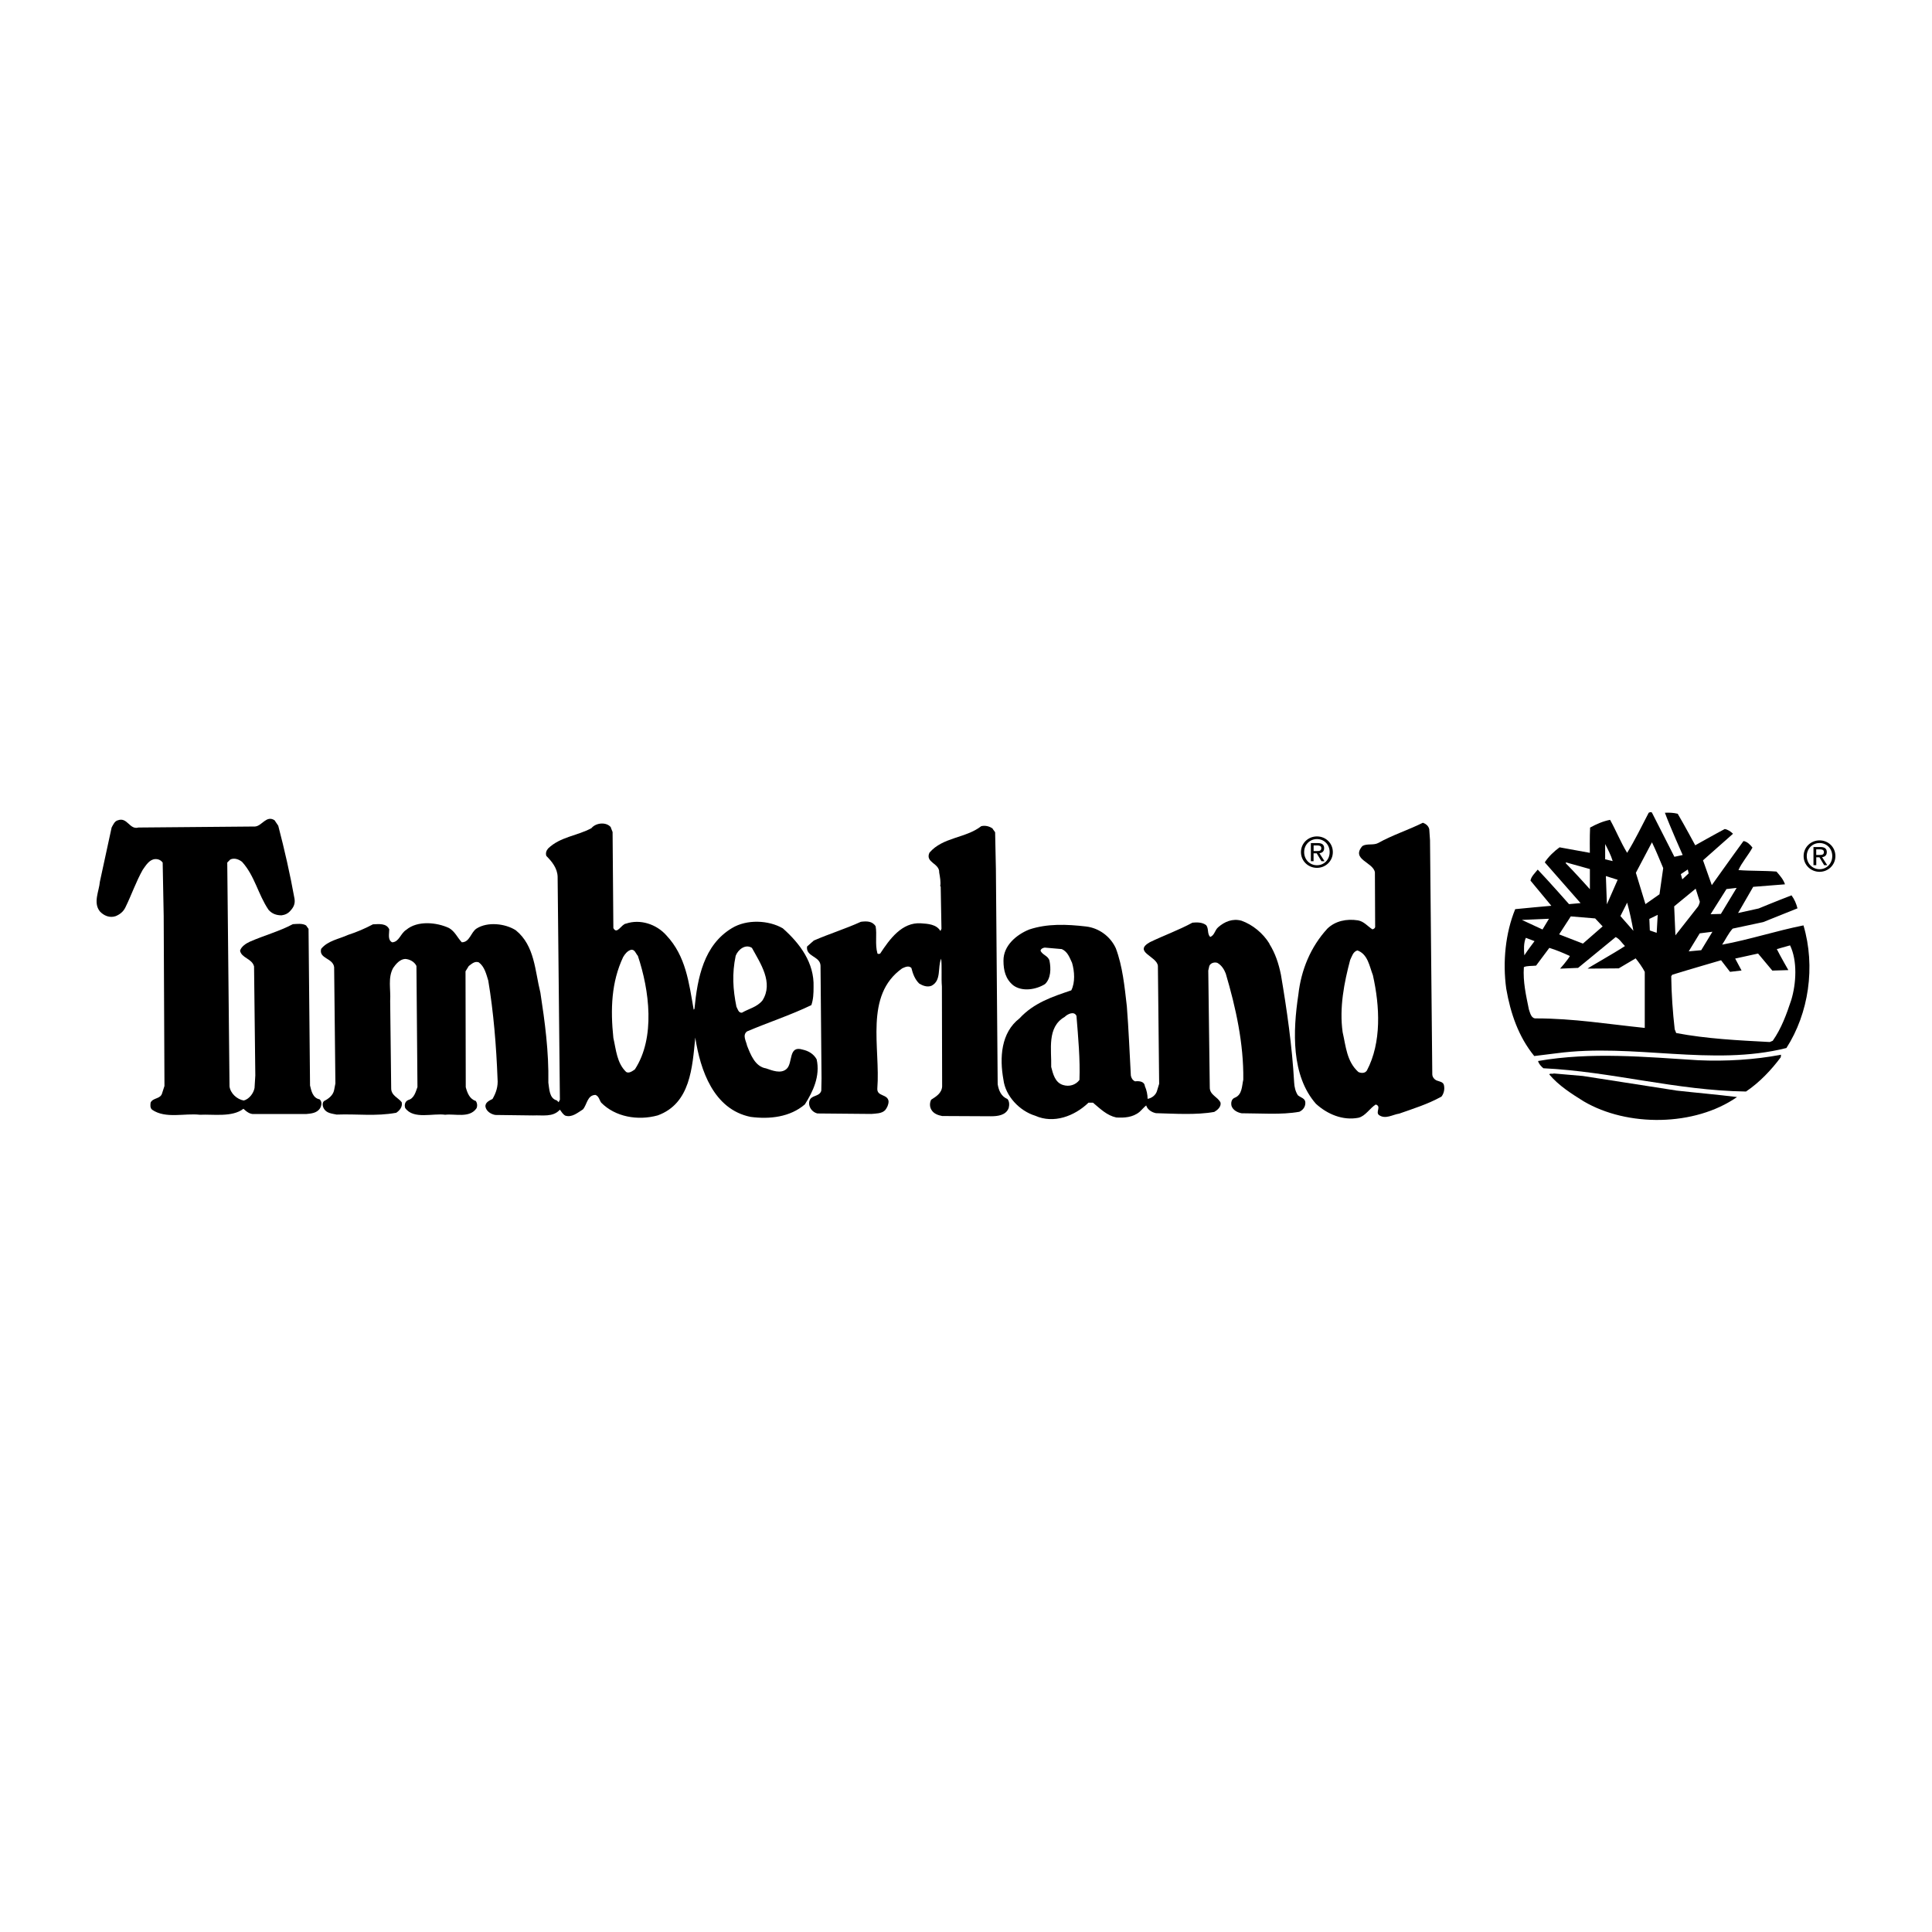
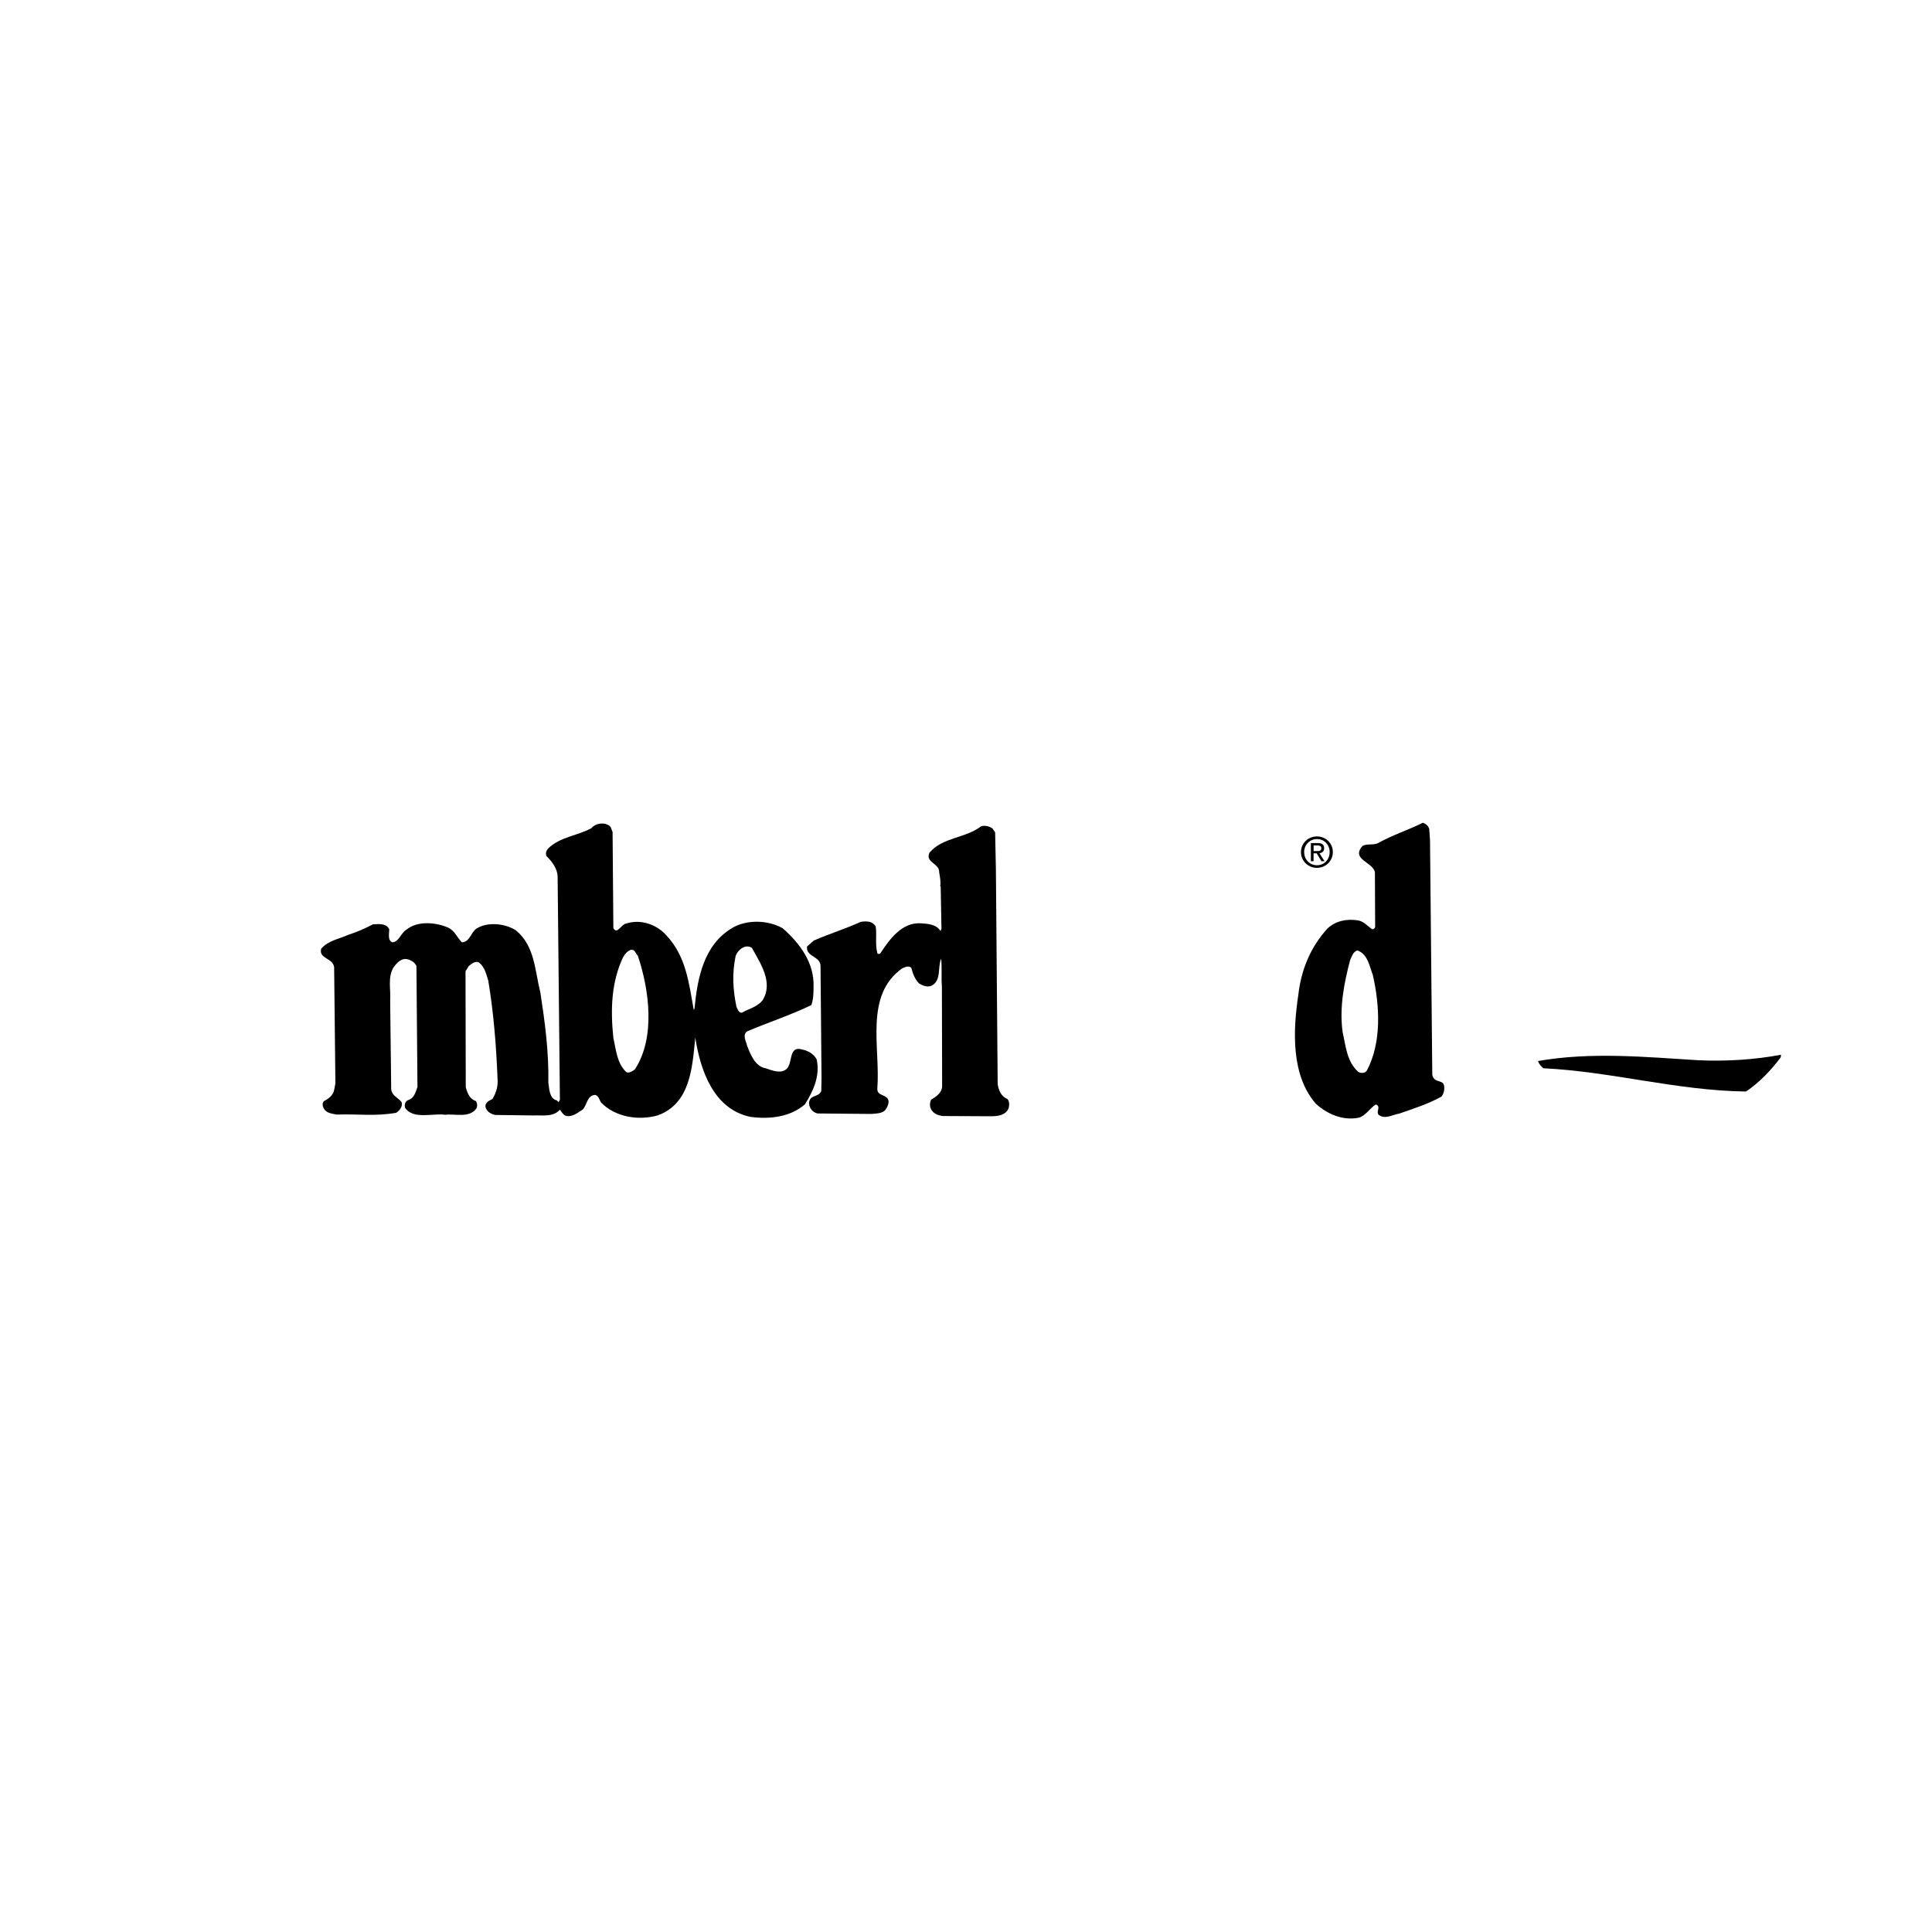
<svg xmlns="http://www.w3.org/2000/svg" id="uuid-0b220847-b5d7-477f-9d5a-d15491edfbb5" viewBox="0 0 400 400">
  <defs>
    <style>.uuid-d81c9185-2021-4eb6-ad14-c670327d6be9{fill:#000;stroke-width:0px;}</style>
  </defs>
  <g id="uuid-d2177823-1472-4a4f-a9bf-8988138a47e6">
-     <path class="uuid-d81c9185-2021-4eb6-ad14-c670327d6be9" d="M373.42,177.24c0-1.86,1.51-3.25,3.3-3.25s3.28,1.38,3.28,3.25-1.51,3.26-3.28,3.26-3.3-1.38-3.3-3.26ZM376.72,179.96c1.47,0,2.63-1.15,2.63-2.72s-1.16-2.7-2.63-2.7-2.65,1.16-2.65,2.7,1.17,2.72,2.65,2.72ZM376.03,179.12h-.57v-3.75h1.43c.89,0,1.33.33,1.33,1.06,0,.67-.43.97-.98,1.04l1.07,1.65h-.64l-.98-1.63h-.65v1.63h0ZM376.71,177.01c.49,0,.91-.03.91-.61,0-.46-.42-.55-.82-.55h-.77v1.16h.68Z" />
-     <path class="uuid-d81c9185-2021-4eb6-ad14-c670327d6be9" d="M269.35,176.42c0-1.86,1.51-3.25,3.31-3.25s3.29,1.38,3.29,3.25-1.51,3.26-3.29,3.26-3.31-1.38-3.31-3.26ZM272.66,179.14c1.47,0,2.63-1.15,2.63-2.72s-1.16-2.7-2.63-2.7-2.65,1.16-2.65,2.7,1.16,2.72,2.65,2.72ZM271.97,178.3h-.57v-3.75h1.43c.89,0,1.32.33,1.32,1.06,0,.67-.42.97-.98,1.04l1.06,1.65h-.64l-.98-1.63h-.65v1.63ZM272.65,176.2c.49,0,.91-.03.91-.61,0-.46-.42-.55-.82-.55h-.77v1.16h.68Z" />
-     <path class="uuid-d81c9185-2021-4eb6-ad14-c670327d6be9" d="M57.61,170.96c1.3,4.97,2.44,9.99,3.37,15.13.16,1.04-.21,1.76-.83,2.44-.52.62-1.14.88-1.86.98-1.04,0-1.97-.31-2.69-1.14-2.18-3.21-2.85-7.04-5.49-9.94-.67-.52-1.61-.88-2.44-.47l-.62.62.47,46.37c.21,1.45,1.55,2.65,2.95,2.9,1.14-.31,2.02-1.5,2.23-2.59l.16-2.59-.26-22.58c-.42-1.65-2.59-1.71-2.9-3.26.26-.88,1.24-1.5,2.02-1.86,2.95-1.3,6.06-2.12,8.91-3.63.88-.05,1.97-.21,2.74.26l.51.72.31,32.43c.26,1.09.57,2.59,1.97,2.85.57.47.42,1.3.1,1.86-.67,1.04-1.92,1.09-2.9,1.19h-10.78c-.88.05-1.56-.52-2.18-1.09-2.33,1.81-6.32,1.09-9.01,1.24-3.16-.37-7.1.88-9.89-1.04-.47-.37-.37-1.09-.31-1.5.52-1.04,2.07-.67,2.39-1.97l.47-1.45-.16-35.22-.21-11.03c-.37-.51-.93-.77-1.6-.72-1.19.1-1.92,1.35-2.54,2.23-1.4,2.49-2.33,5.23-3.58,7.77-.42.88-1.14,1.45-2.02,1.81-1.24.42-2.44-.1-3.26-.98-1.45-1.81-.16-4.2,0-6.16l2.43-11.21c.31-.57.62-1.34,1.3-1.5,1.97-.72,2.39,2.02,4.25,1.5l24.14-.21c1.45-.1,2.33-2.39,4.04-1.3l.77,1.14Z" />
+     <path class="uuid-d81c9185-2021-4eb6-ad14-c670327d6be9" d="M269.35,176.42c0-1.86,1.51-3.25,3.31-3.25s3.29,1.38,3.29,3.25-1.51,3.26-3.29,3.26-3.31-1.38-3.31-3.26M272.66,179.14c1.47,0,2.63-1.15,2.63-2.72s-1.16-2.7-2.63-2.7-2.65,1.16-2.65,2.7,1.16,2.72,2.65,2.72ZM271.97,178.3h-.57v-3.75h1.43c.89,0,1.32.33,1.32,1.06,0,.67-.42.97-.98,1.04l1.06,1.65h-.64l-.98-1.63h-.65v1.63ZM272.65,176.2c.49,0,.91-.03.91-.61,0-.46-.42-.55-.82-.55h-.77v1.16h.68Z" />
    <path class="uuid-d81c9185-2021-4eb6-ad14-c670327d6be9" d="M205.51,171.59l.52.72.16,7.67.37,44.5c.21,1.24.67,2.49,2.02,3.06.42.47.42,1.24.26,1.86-.57,1.5-2.23,1.71-3.67,1.71l-10.11-.05c-.83-.16-1.76-.47-2.23-1.3-.37-.62-.37-1.4-.05-2.07,1.04-.67,2.18-1.35,2.28-2.74l-.05-20.72c-.16-1.71.05-4.14-.16-5.75-.77,1.86.1,4.51-1.97,5.6-.88.37-1.81,0-2.54-.42-.93-.88-1.35-2.07-1.65-3.26-.57-.57-1.35-.16-1.92.1-7.87,5.6-4.46,16.42-5.13,24.86-.1,1.71,2.12,1.09,2.33,2.64,0,.72-.31,1.35-.72,1.86-.72.72-1.92.68-2.86.77l-11.14-.1c-.72-.16-1.35-.72-1.6-1.4-.21-.51-.21-1.24.21-1.71.67-.68,1.86-.51,2.18-1.61l.05-2.53-.21-23.37c-.1-1.97-3.06-1.81-2.79-3.94l1.4-1.24c3.21-1.4,6.58-2.44,9.74-3.88,1.19-.16,2.39-.16,3.06.93.31,1.71-.16,3.73.37,5.6.1.21.42.1.57.05,1.97-3,4.51-6.53,8.44-6.27,1.5.1,3.21.21,4.04,1.6l.21-.47-.16-8.76-.1-.05c.16-.83-.05-1.92-.21-2.85.1-1.92-2.95-2.02-2.02-4.09,2.79-3.26,7.46-2.95,10.73-5.49.88-.21,1.76.05,2.39.52l-.03.02Z" />
-     <path class="uuid-d81c9185-2021-4eb6-ad14-c670327d6be9" d="M346.67,177.39l1.71-.37s-2.59-5.8-3.68-8.75c.93-.05,1.81,0,2.65.21,1.3,2.19,3.63,6.53,3.63,6.53,0,0,4.04-2.28,6.11-3.37.62.1,1.24.51,1.71.98l-6.21,5.5,1.82,5.14s4.39-6.18,6.56-9.13c.77.1,1.4.77,1.86,1.35-.88,1.61-2.23,3.11-2.9,4.66,2.65.21,5.28.1,7.87.31.67.77,1.45,1.65,1.76,2.64l-6.58.52-3.13,5.42,4.26-.94s3.32-1.38,6.8-2.72c.62.83.98,1.71,1.24,2.69l-7.1,2.85-6.32,1.35c-.93,1.04-1.45,2.23-2.18,3.32,5.65-1.04,11.14-2.85,16.84-3.99,2.53,8.55,1.09,18.19-3.53,25.39-15.38,3.88-31.71-1.04-47.6,1.09l-4.61.57c-3.26-3.99-4.92-8.85-5.8-13.94-.77-5.55-.16-11.55,1.86-16.47.46-.07,7.48-.7,7.48-.7l-4.32-5.21c.16-.88.93-1.56,1.5-2.28,2.25,2.35,6.48,7.15,6.48,7.15l2.39-.21-7.41-8.44c.72-1.14,1.97-2.33,3.06-3.11l6.27,1.14s-.05-3.37.05-5.23c1.3-.72,2.74-1.34,4.14-1.6,1.24,2.23,2.18,4.61,3.53,6.83,1.6-2.59,3-5.49,4.46-8.29.16-.1.47-.21.67-.05l4.66,9.17h.02ZM342.02,174.39l-3.33,6.31,1.98,6.49,2.91-2.04.77-5.42c-.77-1.81-1.51-3.67-2.33-5.34ZM332.33,174.75v3.16l1.56.37c-.36-1.24-.98-2.39-1.56-3.53ZM324.19,178.53v.21c1.65,1.65,4.98,5.36,4.98,5.36v-4.17l-4.98-1.39h0ZM349.45,180.01l-1.45.97.3,1.08,1.32-1.23-.18-.81h0ZM332.48,181.38l.21,5.85,2.23-5.08-2.44-.77ZM359.55,183.83l-2.1.24-3.29,5.21,2.13-.06,3.26-5.39ZM346.62,187.64l.26,6.01,4.51-5.75c.41-.43.54-1.2.54-1.2l-.86-2.71-4.45,3.66h0ZM336.89,186.87l-1.4,2.79,2.69,3.06c-.37-2.02-.77-3.94-1.3-5.85h0ZM343.21,189.41l-1.73.84.1,2.39,1.42.49.21-3.73h0ZM325.22,189.72l-2.42,3.73,4.93,1.91,4.08-3.56-1.55-1.65-5.04-.42h0ZM315.09,190.46l4.27,1.98,1.34-2.22-5.62.24h0ZM351.91,193.24l-2.28,3.73,2.59-.24,2.32-3.82-2.63.33h0ZM334.5,194.02l-7.77,6.37-3.73.16s1.51-1.69,2.03-2.62c-1.35-.62-2.86-1.26-4.26-1.68l-2.74,3.67c-.88.1-1.86,0-2.53.31-.21,3.06.46,5.9,1.04,8.76.26.72.47,1.97,1.55,1.86,7.67,0,14.87,1.19,22.44,1.97v-11.61c-.37-.77-1.37-2.18-1.89-2.79l-3.5,2.07-6.43.05c-.05-.1,5.28-3.06,7.72-4.67-.67-.67-1.09-1.45-1.92-1.86h0ZM315.91,194.17c-.47,1.04-.42,2.53-.31,3.62.62-.98,2.11-2.94,2.11-2.94l-1.79-.68h0ZM370.61,195.73l-2.74.77c.72,1.45,2.39,4.35,2.39,4.35l-3.32.1-2.95-3.53c-1.45.31-4.74,1.04-4.74,1.04l1.32,2.47-2.39.28-1.85-2.4s-6.79,1.97-10.11,3l-.21.31c.05,3.73.31,7.41.72,10.99l.31.77c6.32,1.19,12.69,1.51,19.37,1.86l.62-.26c1.81-2.59,2.85-5.49,3.83-8.44,1.04-3.42,1.3-8.13-.26-11.34h0Z" />
    <path class="uuid-d81c9185-2021-4eb6-ad14-c670327d6be9" d="M126.46,171.33l.37.93.16,19.89c.77,1.45,1.65-.83,2.64-.93,2.9-.98,6.27.1,8.34,2.44,4.04,4.3,4.66,9.79,5.65,15.38l.16-.16c.62-6.43,1.92-13.22,7.77-16.73,3.06-1.86,7.57-1.66,10.52.05,3.63,3.21,6.53,7.2,6.37,12.12,0,1.4-.05,2.59-.46,3.78-4.3,2.07-8.91,3.57-13.31,5.44-1.04.77-.16,2.07,0,2.95.72,1.81,1.65,4.35,3.94,4.71,1.24.42,3.06,1.19,4.25.1,1.35-1.24.31-4.92,3.32-3.99,1.19.26,2.28.88,2.9,2.02.77,3.47-.77,6.68-2.44,9.32-3.06,2.64-7.3,3.11-11.24,2.59-7.67-1.56-10.41-9.69-11.45-16.42-.62,6.16-.98,13.63-7.77,16.11-4.14,1.14-8.81.31-11.71-2.64-.37-.51-.47-1.35-1.19-1.6-1.71.05-1.71,1.97-2.59,3-1.09.67-2.23,1.71-3.63,1.3-.51-.26-.83-.83-1.14-1.24-1.45,1.61-3.58,1.09-5.55,1.19l-7.83-.1c-.88-.16-1.81-.72-2.02-1.65-.16-.93.83-1.35,1.45-1.66.72-1.24,1.19-2.59,1.04-4.2-.26-6.84-.83-13.78-1.92-20.31-.42-1.35-.77-2.9-1.97-3.78-.88-.31-1.51.37-2.07.77l-.67,1.09.05,23.99c.31,1.14.77,2.44,2.07,2.85.31.42.37,1.04.16,1.51-1.45,2.12-4.46,1.09-6.48,1.35-2.54-.37-6.58,1.04-8.29-1.4-.21-.63-.05-1.35.62-1.65,1.24-.31,1.56-1.72,1.92-2.69l-.21-25.07c-.42-.88-1.4-1.4-2.33-1.45-1.09.05-1.92,1.04-2.49,1.86-1.14,2.07-.47,4.41-.62,6.83l.21,18.03c-.05,1.56,1.5,2.02,2.18,2.95.21.93-.42,1.71-1.14,2.18-4.3.77-7.97.21-12.33.37-.98-.21-2.12-.26-2.69-1.3-.21-.42-.37-1.14.1-1.51.93-.47,1.86-1.19,2.07-2.28l.26-1.35-.26-24.09c-.26-1.92-3.21-1.71-2.69-3.78,1.4-1.71,3.67-2.02,5.6-2.9,1.76-.57,3.47-1.3,5.13-2.18,1.24-.05,2.79-.26,3.37,1.04,0,.93-.37,2.23.62,2.69,1.45-.1,1.71-1.86,2.9-2.59,2.33-1.97,6.32-1.56,8.86-.37,1.24.72,1.71,1.97,2.64,2.95,1.65,0,1.86-2.07,3.06-2.85,2.28-1.45,5.95-1.04,8.13.37,3.94,3.21,3.94,8.39,5.08,12.9.93,6.06,1.76,12.17,1.65,18.65.21,1.24.16,3.26,1.76,3.67l.37.37.26-.52-.47-46.16c-.05-1.76-1.19-3.16-2.33-4.3-.21-.57,0-1.14.37-1.56,2.54-2.44,6.01-2.59,8.96-4.2.93-1.14,3.11-1.35,4.04-.16v.03ZM152.31,197.91c-.77,3.67-.57,6.94.16,10.52.26.47.42,1.3,1.14,1.24,1.4-.83,3.11-1.14,4.25-2.54,2.33-3.67-.42-7.67-2.18-10.88-1.35-.88-2.9.37-3.37,1.65h0ZM130.61,196.66c-.72.21-1.24.88-1.6,1.5-2.44,5.18-2.64,10.78-2.02,16.73.57,2.49.72,5.18,2.64,7.04.57.37,1.3-.16,1.81-.52,4.3-6.58,3-16.42.62-23.52-.42-.42-.62-1.4-1.45-1.24h0Z" />
    <path class="uuid-d81c9185-2021-4eb6-ad14-c670327d6be9" d="M295.91,171.64l.16,2.33.47,48.44c0,.57.42,1.09.93,1.3.51.21,1.39.26,1.5,1.04.16.83-.05,1.65-.52,2.28-2.79,1.56-5.8,2.49-8.75,3.53-1.4.21-2.85,1.24-4.2.3-.77-.62.57-1.81-.67-2.18-1.24.77-2.12,2.39-3.58,2.74-3.21.62-6.43-.72-8.81-2.9-5.13-5.86-4.77-15.03-3.63-22.58.57-5.13,2.54-9.9,6.01-13.68,1.65-1.6,3.99-2.07,6.32-1.71,1.24.21,1.97,1.19,3,1.86.26-.05.51-.21.57-.47l-.05-11.34c-.36-2.12-5.02-2.64-2.59-5.44.93-.57,2.28-.1,3.26-.62,2.95-1.65,6.22-2.69,9.27-4.2.57.21,1.14.62,1.3,1.3h0ZM281.05,196.77c-.93.26-1.14,1.24-1.51,1.97-1.24,4.66-2.28,9.9-1.56,14.97.67,2.9.83,6.06,3.26,8.24.57.26,1.35.31,1.76-.31,3.06-5.8,2.69-13.31,1.24-19.74-.72-1.86-1.04-4.35-3.21-5.13h0Z" />
-     <path class="uuid-d81c9185-2021-4eb6-ad14-c670327d6be9" d="M262.81,195.42c1.24,1.97,1.92,4.09,2.39,6.37,1.24,7.3,2.32,14.82,2.74,22.33.05.93.26,1.86.77,2.64.62.52,1.55.62,1.55,1.56,0,.88-.51,1.51-1.24,1.86-3.73.67-8.03.31-11.97.31-.83-.16-1.76-.62-2.07-1.5-.16-.63-.05-1.45.67-1.72,1.55-.62,1.45-2.39,1.76-3.73.1-7.46-1.56-14.97-3.63-21.97-.31-.83-.88-1.76-1.76-2.23-.67-.21-1.45.1-1.65.67l-.21.93.31,24.14c-.05,1.65,1.66,1.97,2.23,3.21.16.88-.67,1.56-1.3,1.92-3.68.67-8.29.36-12.07.26-.83-.16-1.77-.72-2.02-1.6-.37.26-.93.93-1.4,1.35-1.4,1.14-3.16,1.24-4.81,1.14-1.92-.42-3.26-1.76-4.81-3.06h-.93c-2.9,2.79-7.2,4.41-11.03,2.7-3.21-.98-6.16-4.04-6.58-7.46-.83-4.56-.51-9.74,3.32-12.69,3-3.26,6.89-4.51,10.73-5.81.83-1.65.67-3.94.16-5.69-.52-1.09-.88-2.28-2.12-2.85l-3.53-.31c-.36.05-.77.21-.88.62.36.93,1.6,1.04,1.86,2.12.31,1.56.31,3.63-.93,4.81-1.81,1.14-4.71,1.65-6.58.26-1.6-1.3-2.02-3.11-2.02-5.08-.05-3.16,2.74-5.44,5.34-6.48,3.73-1.24,7.72-1.09,11.76-.62,2.64.31,5.02,2.02,6.16,4.51,1.4,3.73,1.81,7.92,2.28,12.01.37,4.67.57,9.64.83,14.35.1.52.37.98.88,1.19.83-.1,1.92,0,2.02.98.37.83.57,1.81.57,2.64.77-.1,1.65-.72,1.92-1.56l.47-1.55-.26-24.4c-.16-2.02-5.23-2.9-1.66-4.92,2.9-1.4,5.95-2.49,8.81-4.04.93-.1,2.07-.1,2.85.52.57.72.16,1.76.83,2.44.93-.37.93-1.4,1.66-2.02,1.3-1.14,2.95-1.86,4.81-1.35,2.33.83,4.46,2.59,5.8,4.76h.02ZM220.43,210.54c-3.73,2.12-2.69,6.84-2.79,10.36.37,1.4.77,3.21,2.43,3.73,1.3.42,2.65,0,3.42-1.04.16-4.25-.26-8.81-.62-13.26-.47-1.04-1.81-.42-2.44.21h0Z" />
    <path class="uuid-d81c9185-2021-4eb6-ad14-c670327d6be9" d="M368.69,218.89c-1.92,2.59-4.41,5.23-7.2,7.1-14.5-.21-27.82-4.14-41.96-4.82-.47-.42-.93-.88-1.09-1.5,11.03-1.92,22.23-.83,33.15-.16,5.7.26,11.71-.1,17.15-1.14l-.05.51h0Z" />
-     <path class="uuid-d81c9185-2021-4eb6-ad14-c670327d6be9" d="M346.99,225.78c4.2.47,8.44.83,12.64,1.35-8.76,6.11-22.7,6.22-31.76.88-2.49-1.56-5.13-3.21-7.1-5.55.1-.31.62-.05.93-.21l6.01.52,19.28,3h0Z" />
  </g>
</svg>